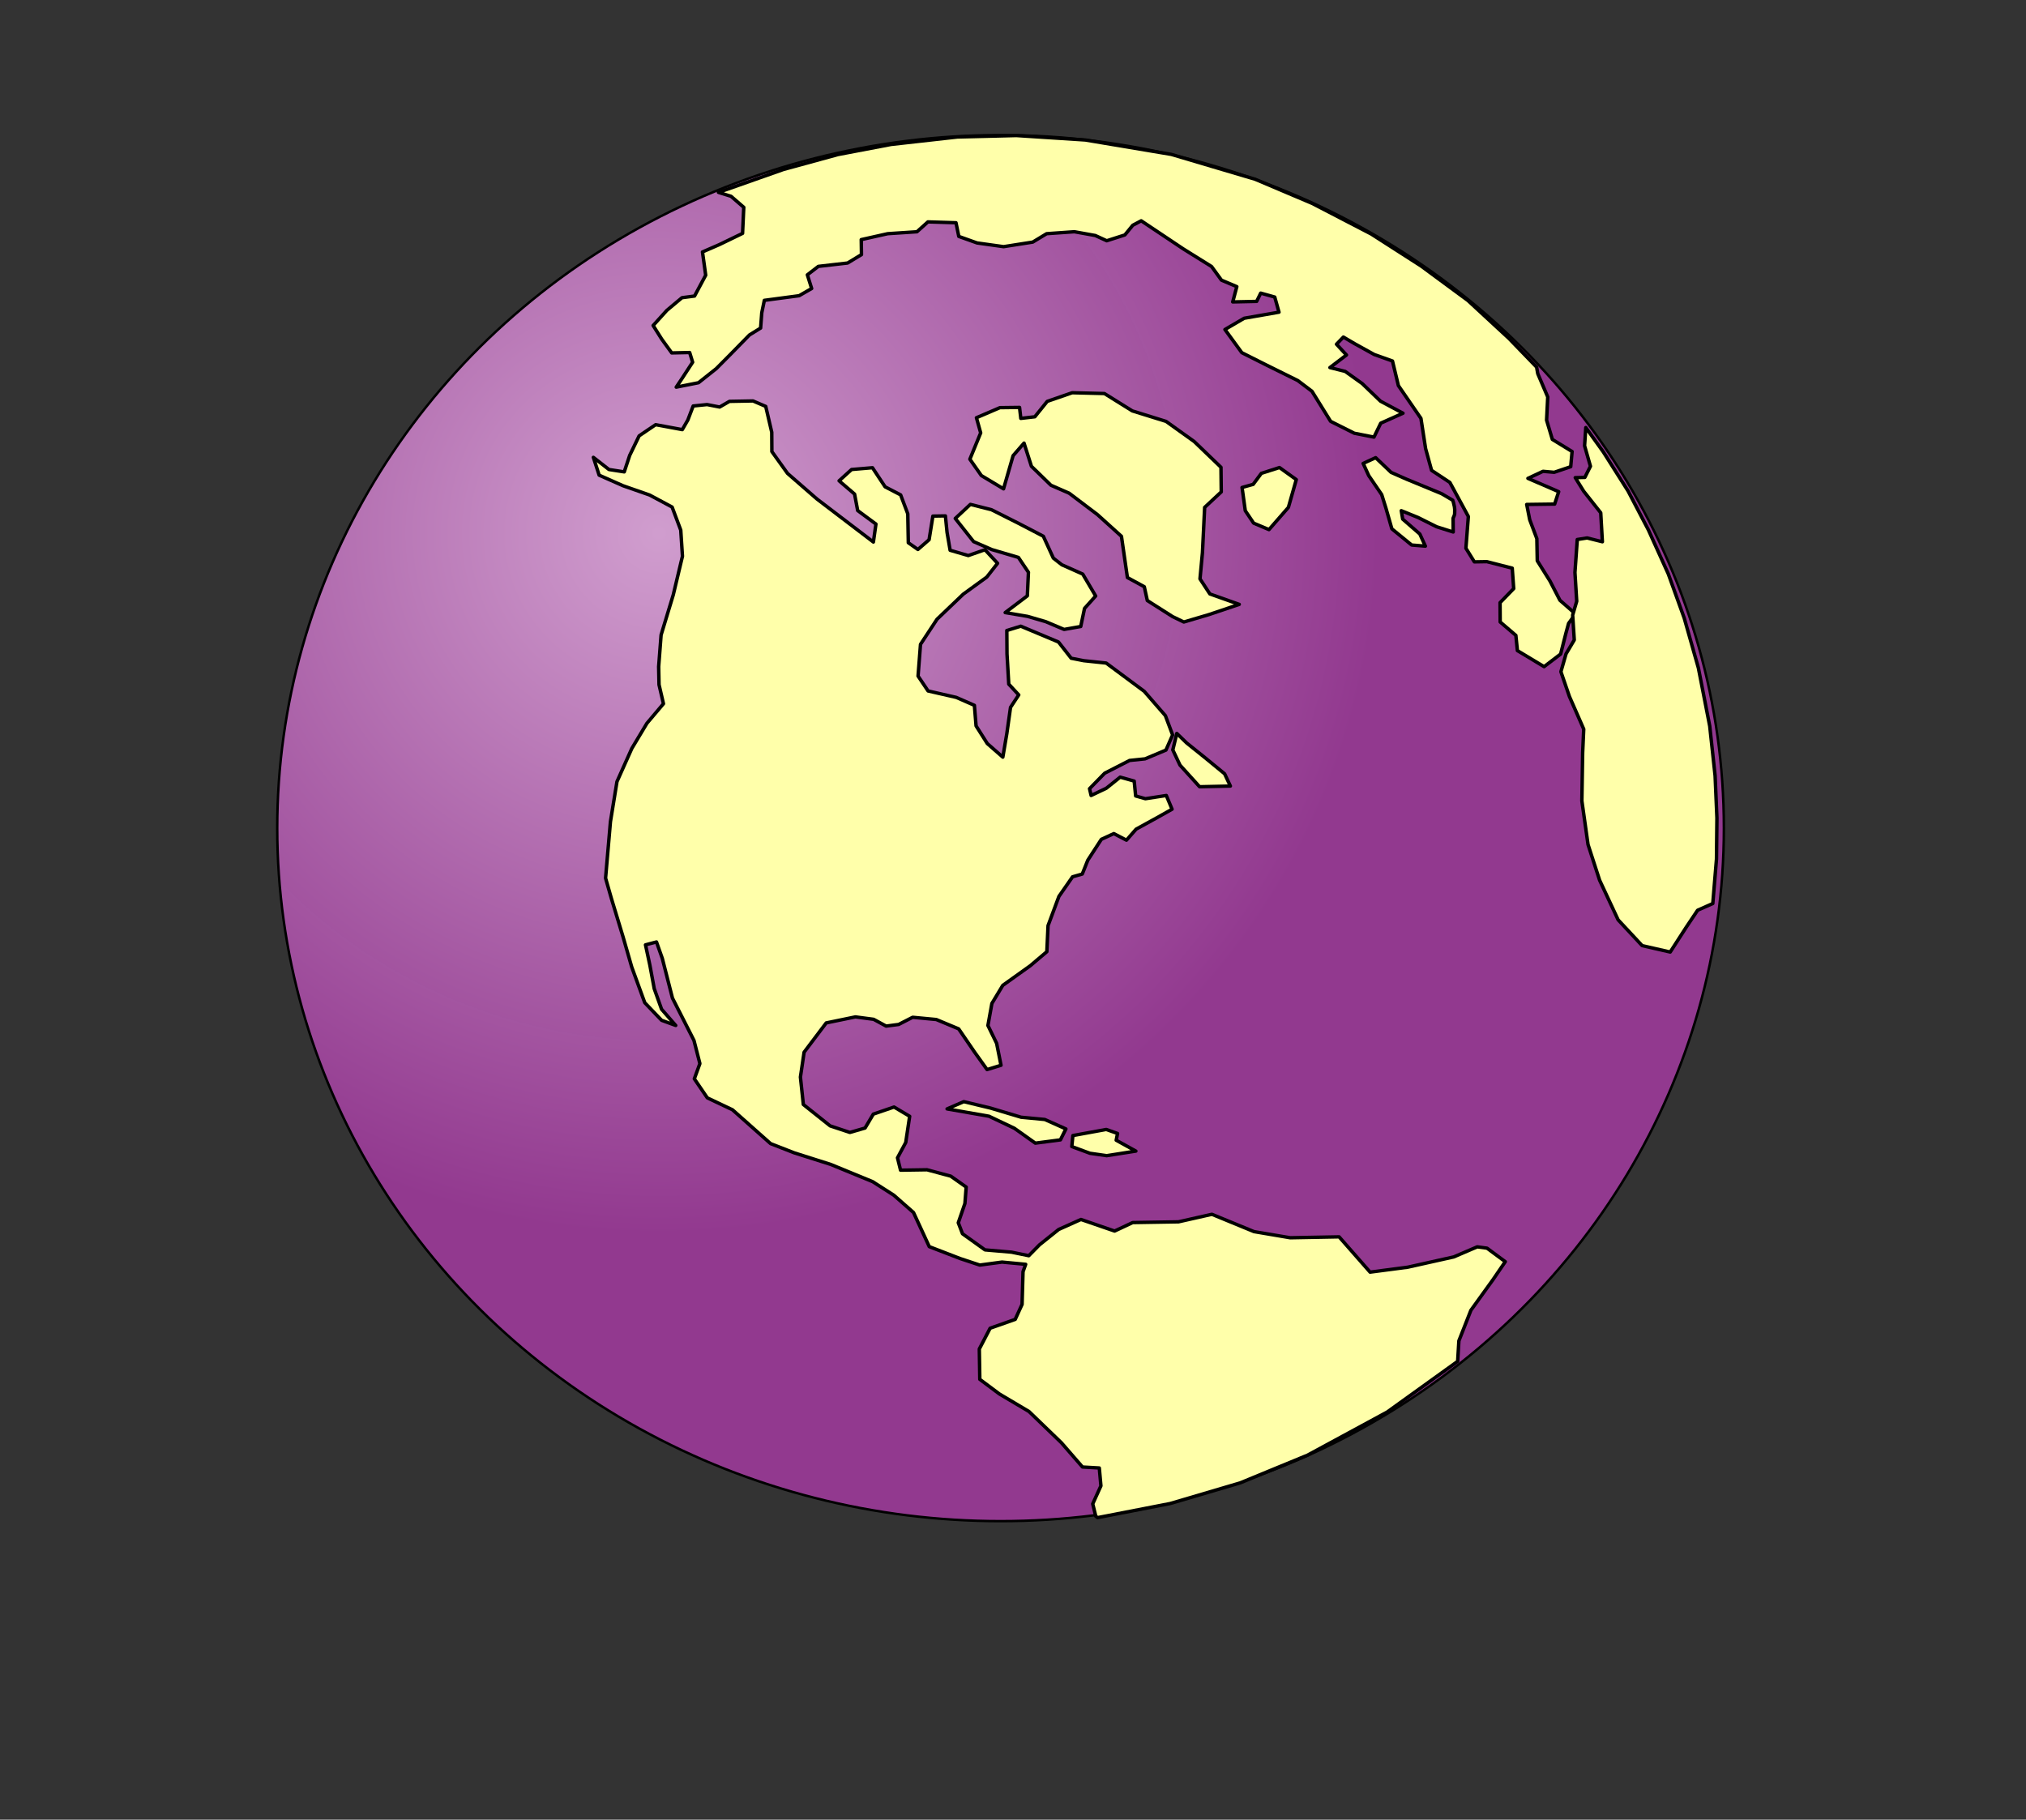
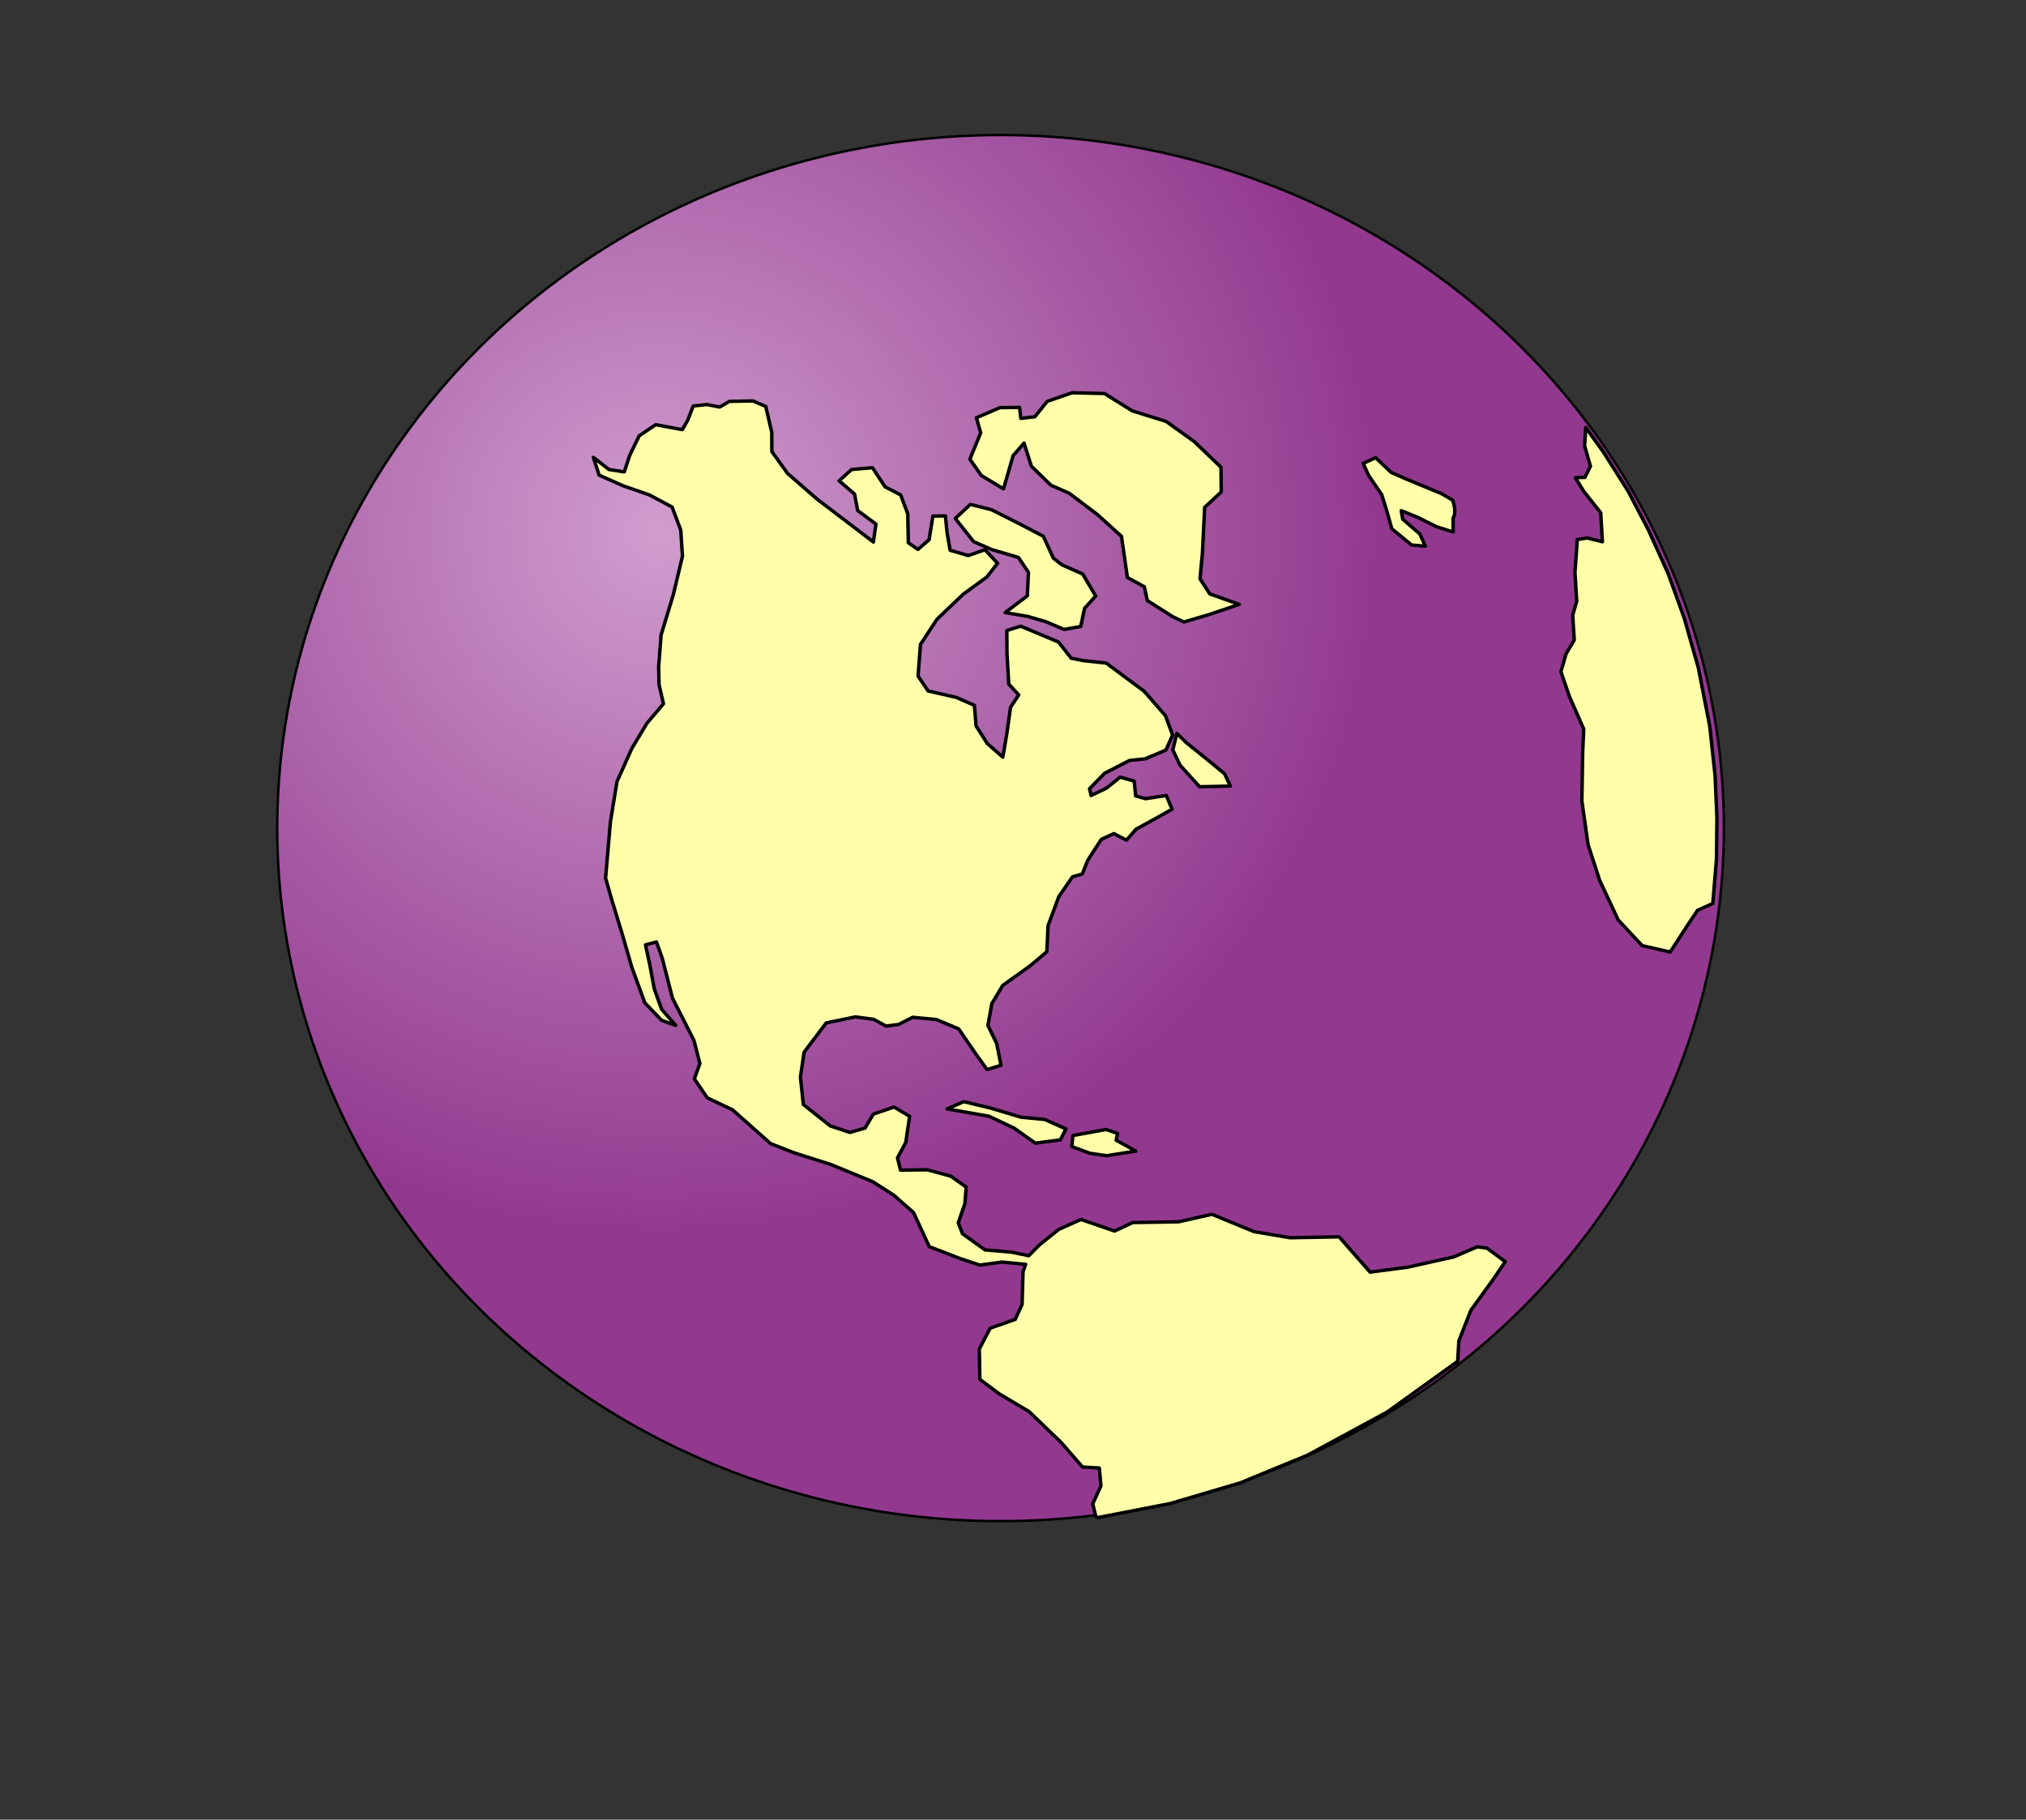
<svg xmlns="http://www.w3.org/2000/svg" xmlns:xlink="http://www.w3.org/1999/xlink" width="570" height="512">
  <rect width="100%" height="100%" fill="#333333" stroke="none" />
  <title>purple tinted earth</title>
  <defs>
    <linearGradient id="linearGradient20137">
      <stop offset="0" stop-color="#00bf00" id="stop20139" />
      <stop offset="1" stop-color="#007500" id="stop20141" />
    </linearGradient>
    <radialGradient xlink:href="#linearGradient20137" fy="298.377" fx="205.177" r="188.619" cy="297.112" cx="202.063" gradientTransform="scale(0.894 1.119)" gradientUnits="userSpaceOnUse" id="radialGradient1902" />
    <radialGradient r="0.5" cy="0.289" cx="0.262" spreadMethod="pad" id="svg_20">
      <stop offset="0" stop-opacity="0.996" stop-color="#d19ecf" />
      <stop offset="1" stop-opacity="0.988" stop-color="#933990" />
    </radialGradient>
  </defs>
  <desc>wmf2svg</desc>
  <g>
    <title>Layer 1</title>
    <ellipse ry="195" rx="203.5" cy="233" cx="281.5" stroke-width="0.688" stroke-linejoin="round" stroke-linecap="round" stroke-dasharray="null" stroke="#000000" fill="url(#svg_20)" id="svg_21" />
    <g transform="matrix(2.189 0 0 2.151 -102.891 -327.548)" fill-rule="evenodd" fill="url(#radialGradient1902)" id="svg_2">
      <polyline points="178.828,317.659 178.489,318.628 178.366,322.899 177.482,324.863 174.26,326.019 172.87,328.736 172.934,332.704 175.454,334.618 179.254,336.911 183.417,340.993 186.133,344.173 188.291,344.298 188.499,346.639 187.447,348.995 187.84,350.613 188.069,350.794 197.403,348.95 206.401,346.249 215.069,342.616 225.291,336.98 234.35,330.351 234.508,327.666 236.051,323.672 238.881,319.679 240.47,317.314 238.124,315.547 236.867,315.373 233.846,316.693 227.931,318.037 223.095,318.682 219.115,314.066 212.826,314.185 208.173,313.382 202.765,311.116 198.475,312.101 192.578,312.199 190.258,313.308 185.934,311.793 183.073,313.099 180.608,315.107 179.227,316.534 177.015,316.07 173.601,315.771 170.709,313.663 170.168,312.221 171.02,309.702 171.183,307.554 169.195,306.124 166.151,305.293 162.747,305.344 162.354,303.726 163.415,301.719 163.919,298.297 161.91,297.083 159.246,298.014 158.187,299.833 156.237,300.409 153.701,299.552 150.254,296.755 149.878,293.165 150.351,289.914 153.194,286.082 156.945,285.294 159.287,285.61 160.894,286.498 162.505,286.283 164.303,285.345 167.341,285.638 170.217,286.859 172.241,289.874 173.868,292.185 175.659,291.624 175.097,288.757 173.977,286.42 174.487,283.535 175.888,281.168 179.419,278.603 181.549,276.767 181.705,273.356 183.101,269.537 184.853,266.97 186.104,266.606 186.814,264.798 188.553,262.07 190.159,261.317 191.783,262.177 193.022,260.738 195.697,259.242 197.642,258.128 196.904,256.334 194.216,256.755 192.964,256.394 192.776,254.447 190.974,253.933 189.199,255.382 187.241,256.333 187.038,255.444 188.985,253.417 192.183,251.75 194.17,251.541 196.856,250.394 197.713,248.412 196.785,245.889 194.069,242.709 189.175,239.01 186.297,238.702 184.679,238.38 183.046,236.257 178.198,234.188 176.408,234.749 176.43,237.813 176.656,241.766 177.938,243.175 176.883,244.806 176.406,248.245 175.893,251.317 173.894,249.538 172.454,247.229 172.237,244.539 169.893,243.497 166.285,242.659 164.998,240.712 165.312,236.562 167.437,233.274 170.806,229.998 173.829,227.764 175.218,225.961 173.595,224.188 171.453,224.949 169.119,224.256 168.723,221.912 168.512,219.76 166.903,219.786 166.416,222.877 164.978,224.152 163.746,223.271 163.677,219.492 162.759,217.013 160.764,215.959 159.139,213.459 156.455,213.692 154.851,215.17 156.839,216.906 157.238,219.061 159.584,220.828 159.256,223.179 152.003,217.551 148.219,214.2 146.209,211.346 146.193,208.819 145.42,205.439 143.782,204.723 140.754,204.78 139.496,205.52 137.877,205.198 136.095,205.383 135.413,207.207 134.697,208.476 131.273,207.829 129.151,209.289 127.935,211.847 127.235,214.003 125.269,213.692 123.267,212.102 124.01,214.434 127.088,215.818 130.5,217.031 133.386,218.602 134.498,221.62 134.718,225.036 133.534,230.094 131.972,235.334 131.658,239.486 131.706,241.84 132.275,244.331 130.147,246.893 128.209,250.183 126.3,254.521 125.462,259.756 124.835,267.143 125.589,269.824 127.086,274.838 128.197,278.77 129.872,283.437 132.036,285.739 133.851,286.414 132.031,284.288 131.09,281.604 130.532,278.549 129.967,275.87 131.377,275.492 132.125,277.636 133.431,282.834 136.194,288.37 136.957,291.401 136.244,293.395 137.913,295.885 141.147,297.444 146.042,301.869 149.08,303.076 153.779,304.595 159.159,306.844 161.881,308.617 164.411,310.88 166.438,315.347 170.397,316.9 172.931,317.757 175.79,317.366 178.828,317.659" stroke-width="0.445" stroke-linejoin="round" stroke-linecap="round" stroke="#000000" fill="#ffffaa" id="svg_3" />
      <polyline points="168.729,297.33 170.874,296.381 174.294,297.217 178.243,298.42 181.281,298.713 183.997,299.948 183.294,301.38 180.07,301.809 177.38,299.865 174.118,298.289 168.729,297.33" stroke-width="0.445" stroke-linejoin="round" stroke-linecap="round" stroke="#000000" fill="#ffffaa" id="svg_4" />
      <polyline points="184.897,300.815 184.757,302.254 187.089,303.134 189.243,303.448 192.99,302.848 190.465,301.427 190.637,300.543 189.184,300.018 184.897,300.815" stroke-width="0.445" stroke-linejoin="round" stroke-linecap="round" stroke="#000000" fill="#ffffaa" id="svg_5" />
      <polyline points="198.253,248.215 199.52,249.463 201.88,251.392 204.397,253.494 205.138,255.1 201.18,255.188 198.662,252.359 197.74,250.373 198.253,248.215" stroke-width="0.445" stroke-linejoin="round" stroke-linecap="round" stroke="#000000" fill="#ffffaa" id="svg_6" />
      <polyline points="181.409,233.596 179.074,232.904 176.2,232.408 179.045,230.216 179.183,227.138 177.895,225.191 174.479,224.167 172.136,223.125 169.781,220.094 171.723,218.255 174.433,218.953 177.851,220.704 181.099,222.423 182.385,225.284 183.473,226.152 186.162,227.371 187.824,230.237 186.394,231.861 185.905,234.226 183.769,234.611 181.409,233.596" stroke-width="0.445" stroke-linejoin="round" stroke-linecap="round" stroke="#000000" fill="#ffffaa" id="svg_7" />
      <polyline points="194.464,230.831 197.704,232.928 199.154,233.641 202.372,232.673 206.277,231.333 202.502,229.971 201.233,227.997 201.549,224.573 201.832,218.648 203.965,216.624 203.93,213.399 200.494,210.036 196.872,207.398 192.535,206.027 188.95,203.755 184.807,203.651 181.603,204.779 180.006,206.795 178.205,207.007 178.041,205.57 175.521,205.601 172.5,206.919 173.046,208.9 171.658,212.343 173.129,214.48 175.984,216.222 177.214,211.879 178.617,210.238 179.568,213.271 182.077,215.75 184.42,216.792 188.057,219.592 191.139,222.428 191.905,227.824 194.074,229.024 194.464,230.831" stroke-width="0.445" stroke-linejoin="round" stroke-linecap="round" stroke="#000000" fill="#ffffaa" id="svg_8" />
-       <polyline points="206.64,216.042 207.055,219.084 208.128,220.706 210.099,221.554 212.594,218.648 213.61,215.012 211.448,213.435 209.118,214.194 208.068,215.636 206.64,216.042" stroke-width="0.445" stroke-linejoin="round" stroke-linecap="round" stroke="#000000" fill="#ffffaa" id="svg_9" />
-       <polyline points="244.646,201.154 245.928,204.202 245.78,207.236 246.52,209.757 249.058,211.339 248.88,213.325 246.756,214.058 245.321,213.928 243.381,214.852 247.335,216.593 246.817,218.215 243.225,218.263 243.61,220.257 244.528,222.736 244.582,225.629 246.22,228.289 247.496,230.8 249.494,232.58 248.608,233.82 248.267,235.094 247.584,237.832 245.457,239.48 242.029,237.381 241.831,235.39 239.816,233.637 239.8,231.111 241.554,229.269 241.364,226.596 238.104,225.746 236.496,225.773 235.41,223.99 235.724,219.839 233.349,215.384 230.999,213.804 230.231,210.963 229.63,207.004 226.732,202.718 225.972,199.5 223.624,198.647 221.127,197.242 219.664,196.367 218.778,197.303 220.06,198.711 217.933,200.359 219.896,200.859 222.085,202.453 224.437,204.758 227.323,206.328 224.463,207.634 223.593,209.455 221.067,208.947 218.021,207.392 215.624,203.456 213.806,202.057 209.682,199.981 206.607,198.407 204.441,195.379 206.912,193.908 211.386,193.113 210.84,191.133 209.038,190.619 208.514,191.703 205.441,191.77 205.966,189.772 203.994,188.924 202.72,187.138 199.108,184.848 193.679,181.158 192.595,181.741 191.575,183.011 189.246,183.77 187.779,183.084 185.092,182.591 181.523,182.845 179.739,183.944 175.992,184.543 172.583,184.057 170.234,183.203 169.872,181.414 166.267,181.301 164.854,182.594 161.098,182.845 157.696,183.621 157.724,185.583 155.94,186.682 152.18,187.121 150.771,188.226 151.321,190.017 149.712,190.958 145.241,191.564 144.911,193.189 144.76,195.192 143.328,196.091 140.853,198.664 139.071,200.489 136.78,202.34 133.918,202.919 134.629,201.838 136.026,199.659 135.643,198.39 133.338,198.441 132.064,196.655 130.95,194.855 132.719,192.869 134.657,191.218 136.269,191.003 137.704,188.276 137.29,185.234 139.435,184.285 142.442,182.804 142.598,179.394 140.958,177.952 139.344,177.441 147.691,174.447 154.706,172.493 161.517,171.172 170.045,170.198 177.628,170.007 186.512,170.59 197.541,172.471 208.321,175.723 215.668,178.892 223.251,182.896 229.659,187.082 235.675,191.595 240.953,196.563 244.497,200.298 244.646,201.154" stroke-width="0.445" stroke-linejoin="round" stroke-linecap="round" stroke="#000000" fill="#ffffaa" id="svg_10" />
      <polyline points="223.811,212.144 222.204,212.897 222.919,214.486 224.588,216.976 225.138,218.767 225.892,221.449 228.435,223.569 230.2,223.716 229.486,222.127 227.287,220.183 227.104,219.078 229.274,219.974 231.631,221.176 233.778,221.867 233.764,220.066 233.839,219.884 233.915,219.702 233.963,219.503 233.967,219.316 233.974,218.939 233.937,218.572 233.855,218.217 233.795,217.95 233.737,217.799 233.717,217.711 232.28,216.853 227.777,214.96 225.794,214.068 223.811,212.144" stroke-width="0.445" stroke-linejoin="round" stroke-linecap="round" stroke="#000000" fill="#ffffaa" id="svg_11" />
      <polyline points="250.821,208.206 250.663,210.586 251.417,213.267 250.698,214.724 249.465,214.757 250.552,216.54 252.739,219.353 252.951,223.145 250.989,222.646 249.725,222.849 249.425,227.16 249.653,230.926 249.132,232.735 249.338,235.99 248.279,237.809 247.62,240.143 248.711,243.377 250.554,247.653 250.416,250.731 250.314,257.035 251.107,262.752 252.595,267.416 254.973,272.598 258.06,275.971 261.669,276.81 263.766,273.505 265.19,271.343 267.142,270.463 267.616,264.657 267.672,259.279 267.439,253.757 266.749,247.266 265.287,239.644 263.471,233.135 261.425,227.361 258.871,221.612 256.253,216.511 253.073,211.401 250.821,208.206" stroke-width="0.445" stroke-linejoin="round" stroke-linecap="round" stroke="#000000" fill="#ffffaa" id="svg_12" />
    </g>
  </g>
</svg>